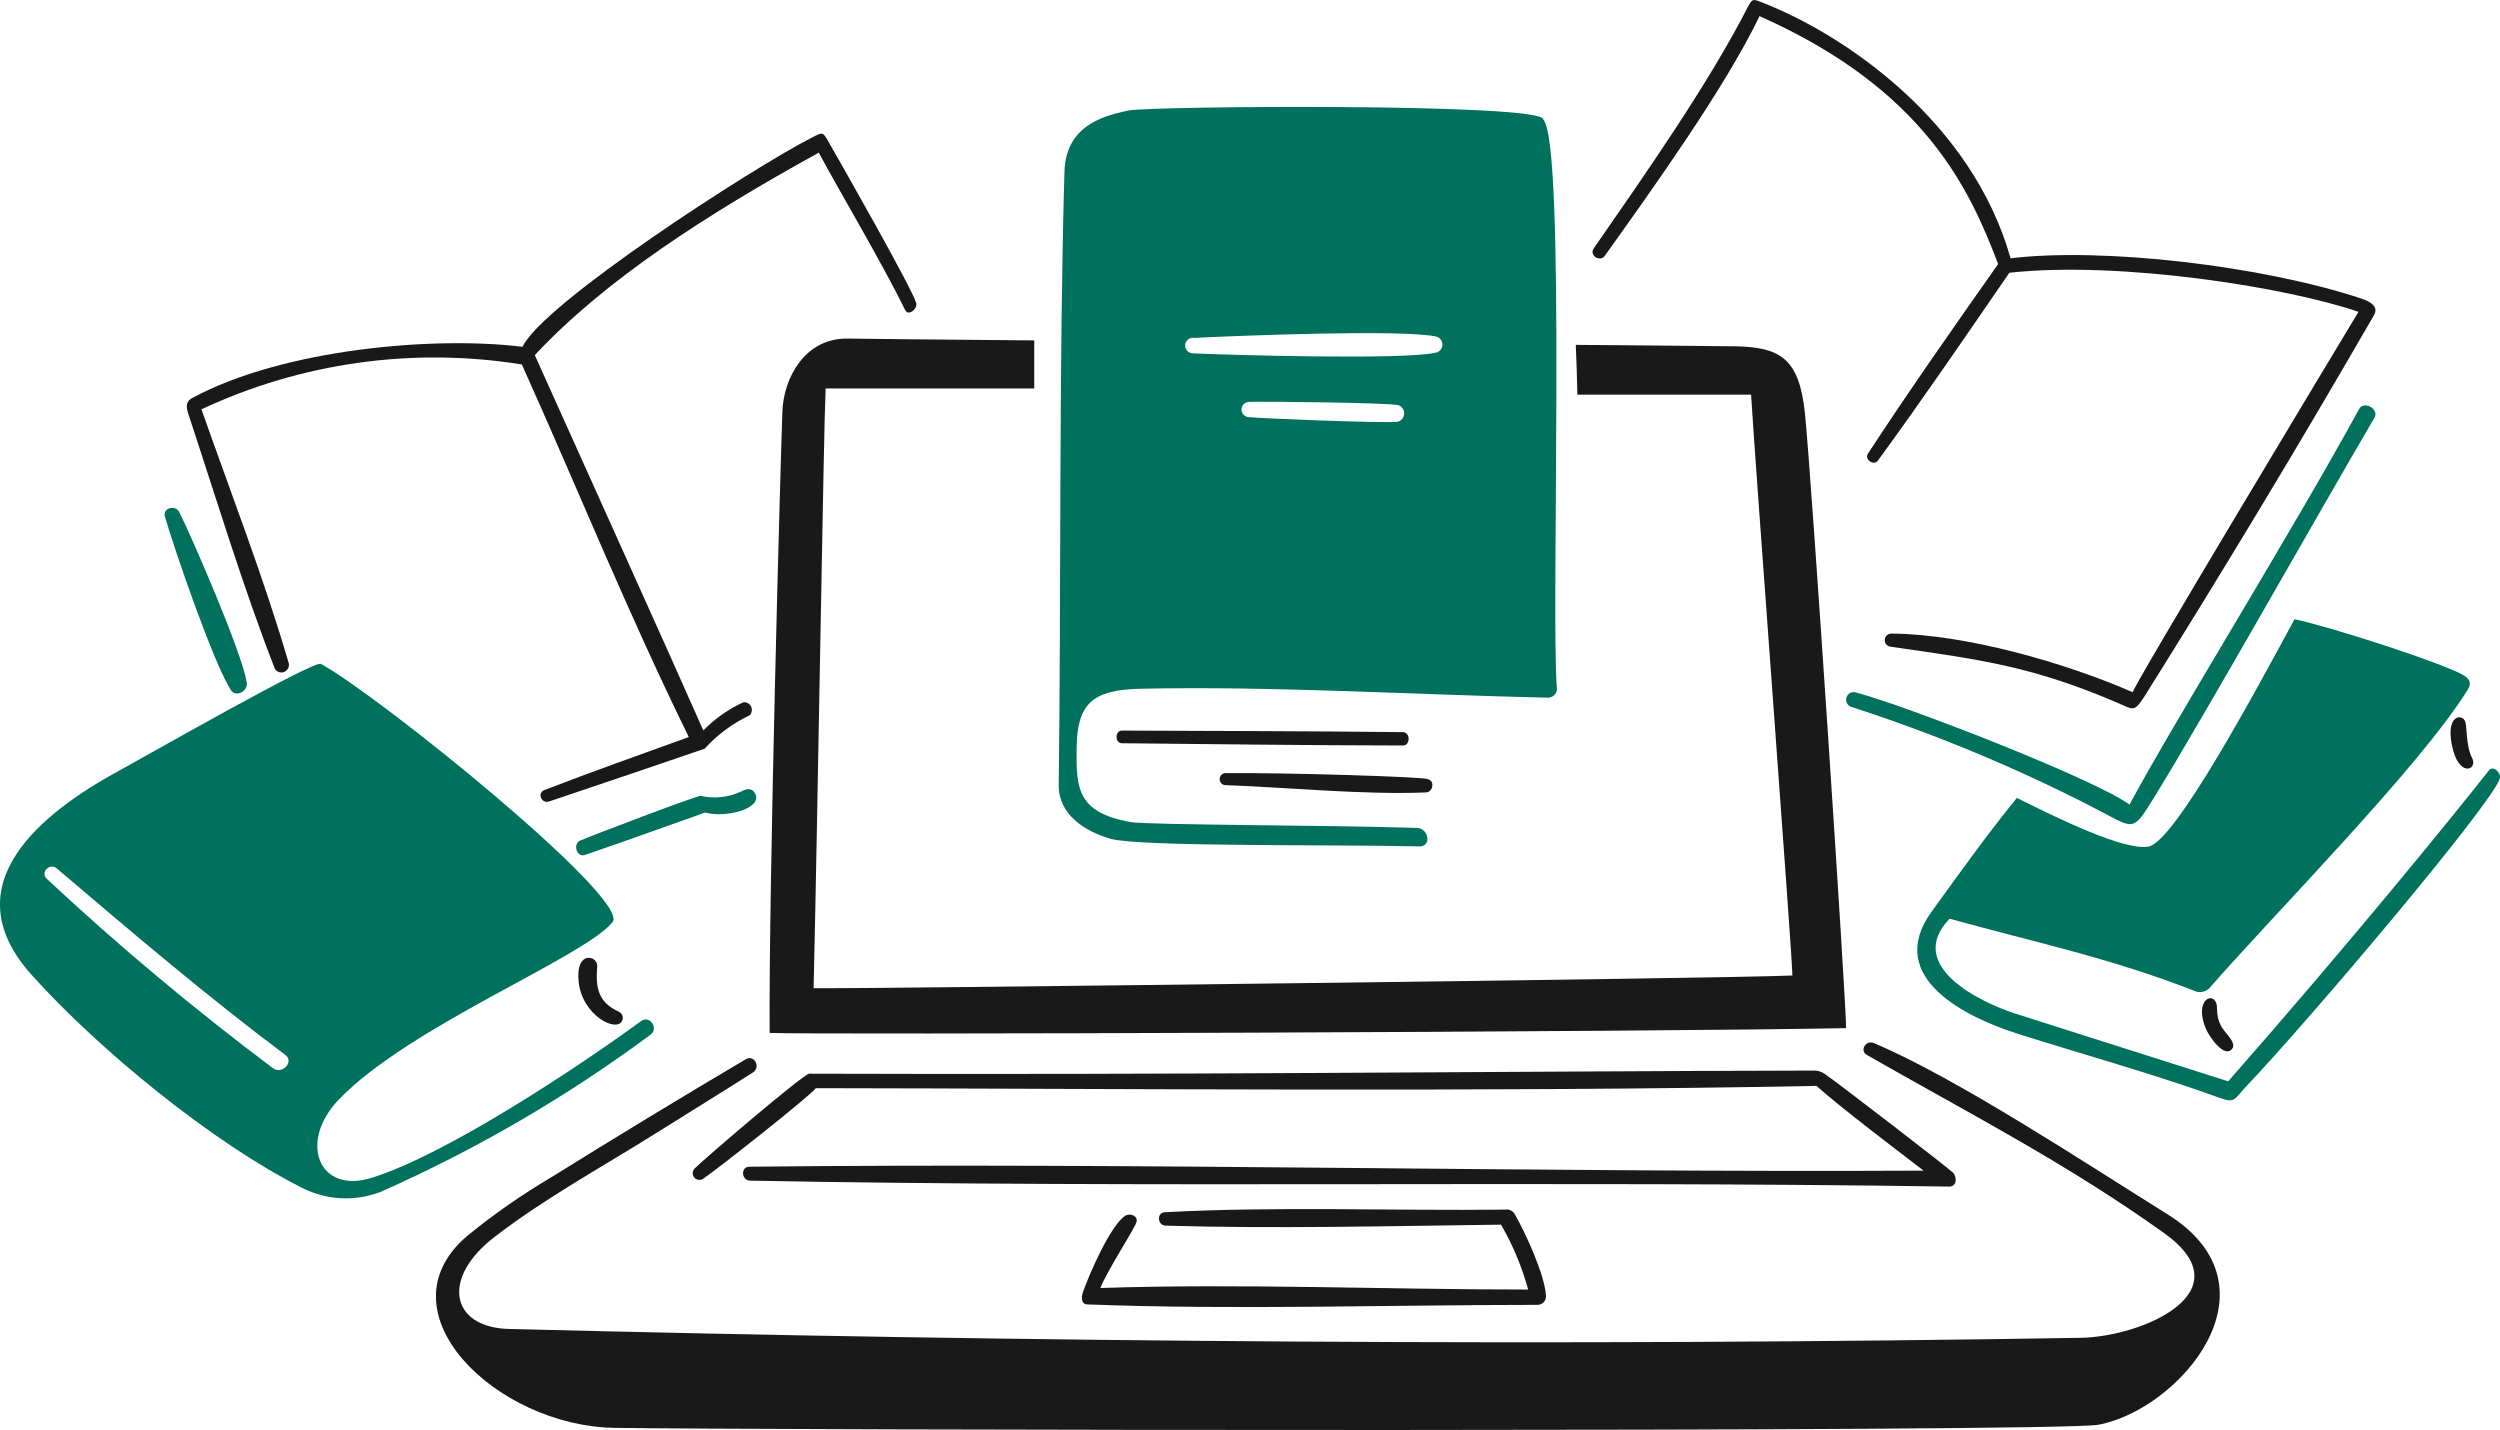
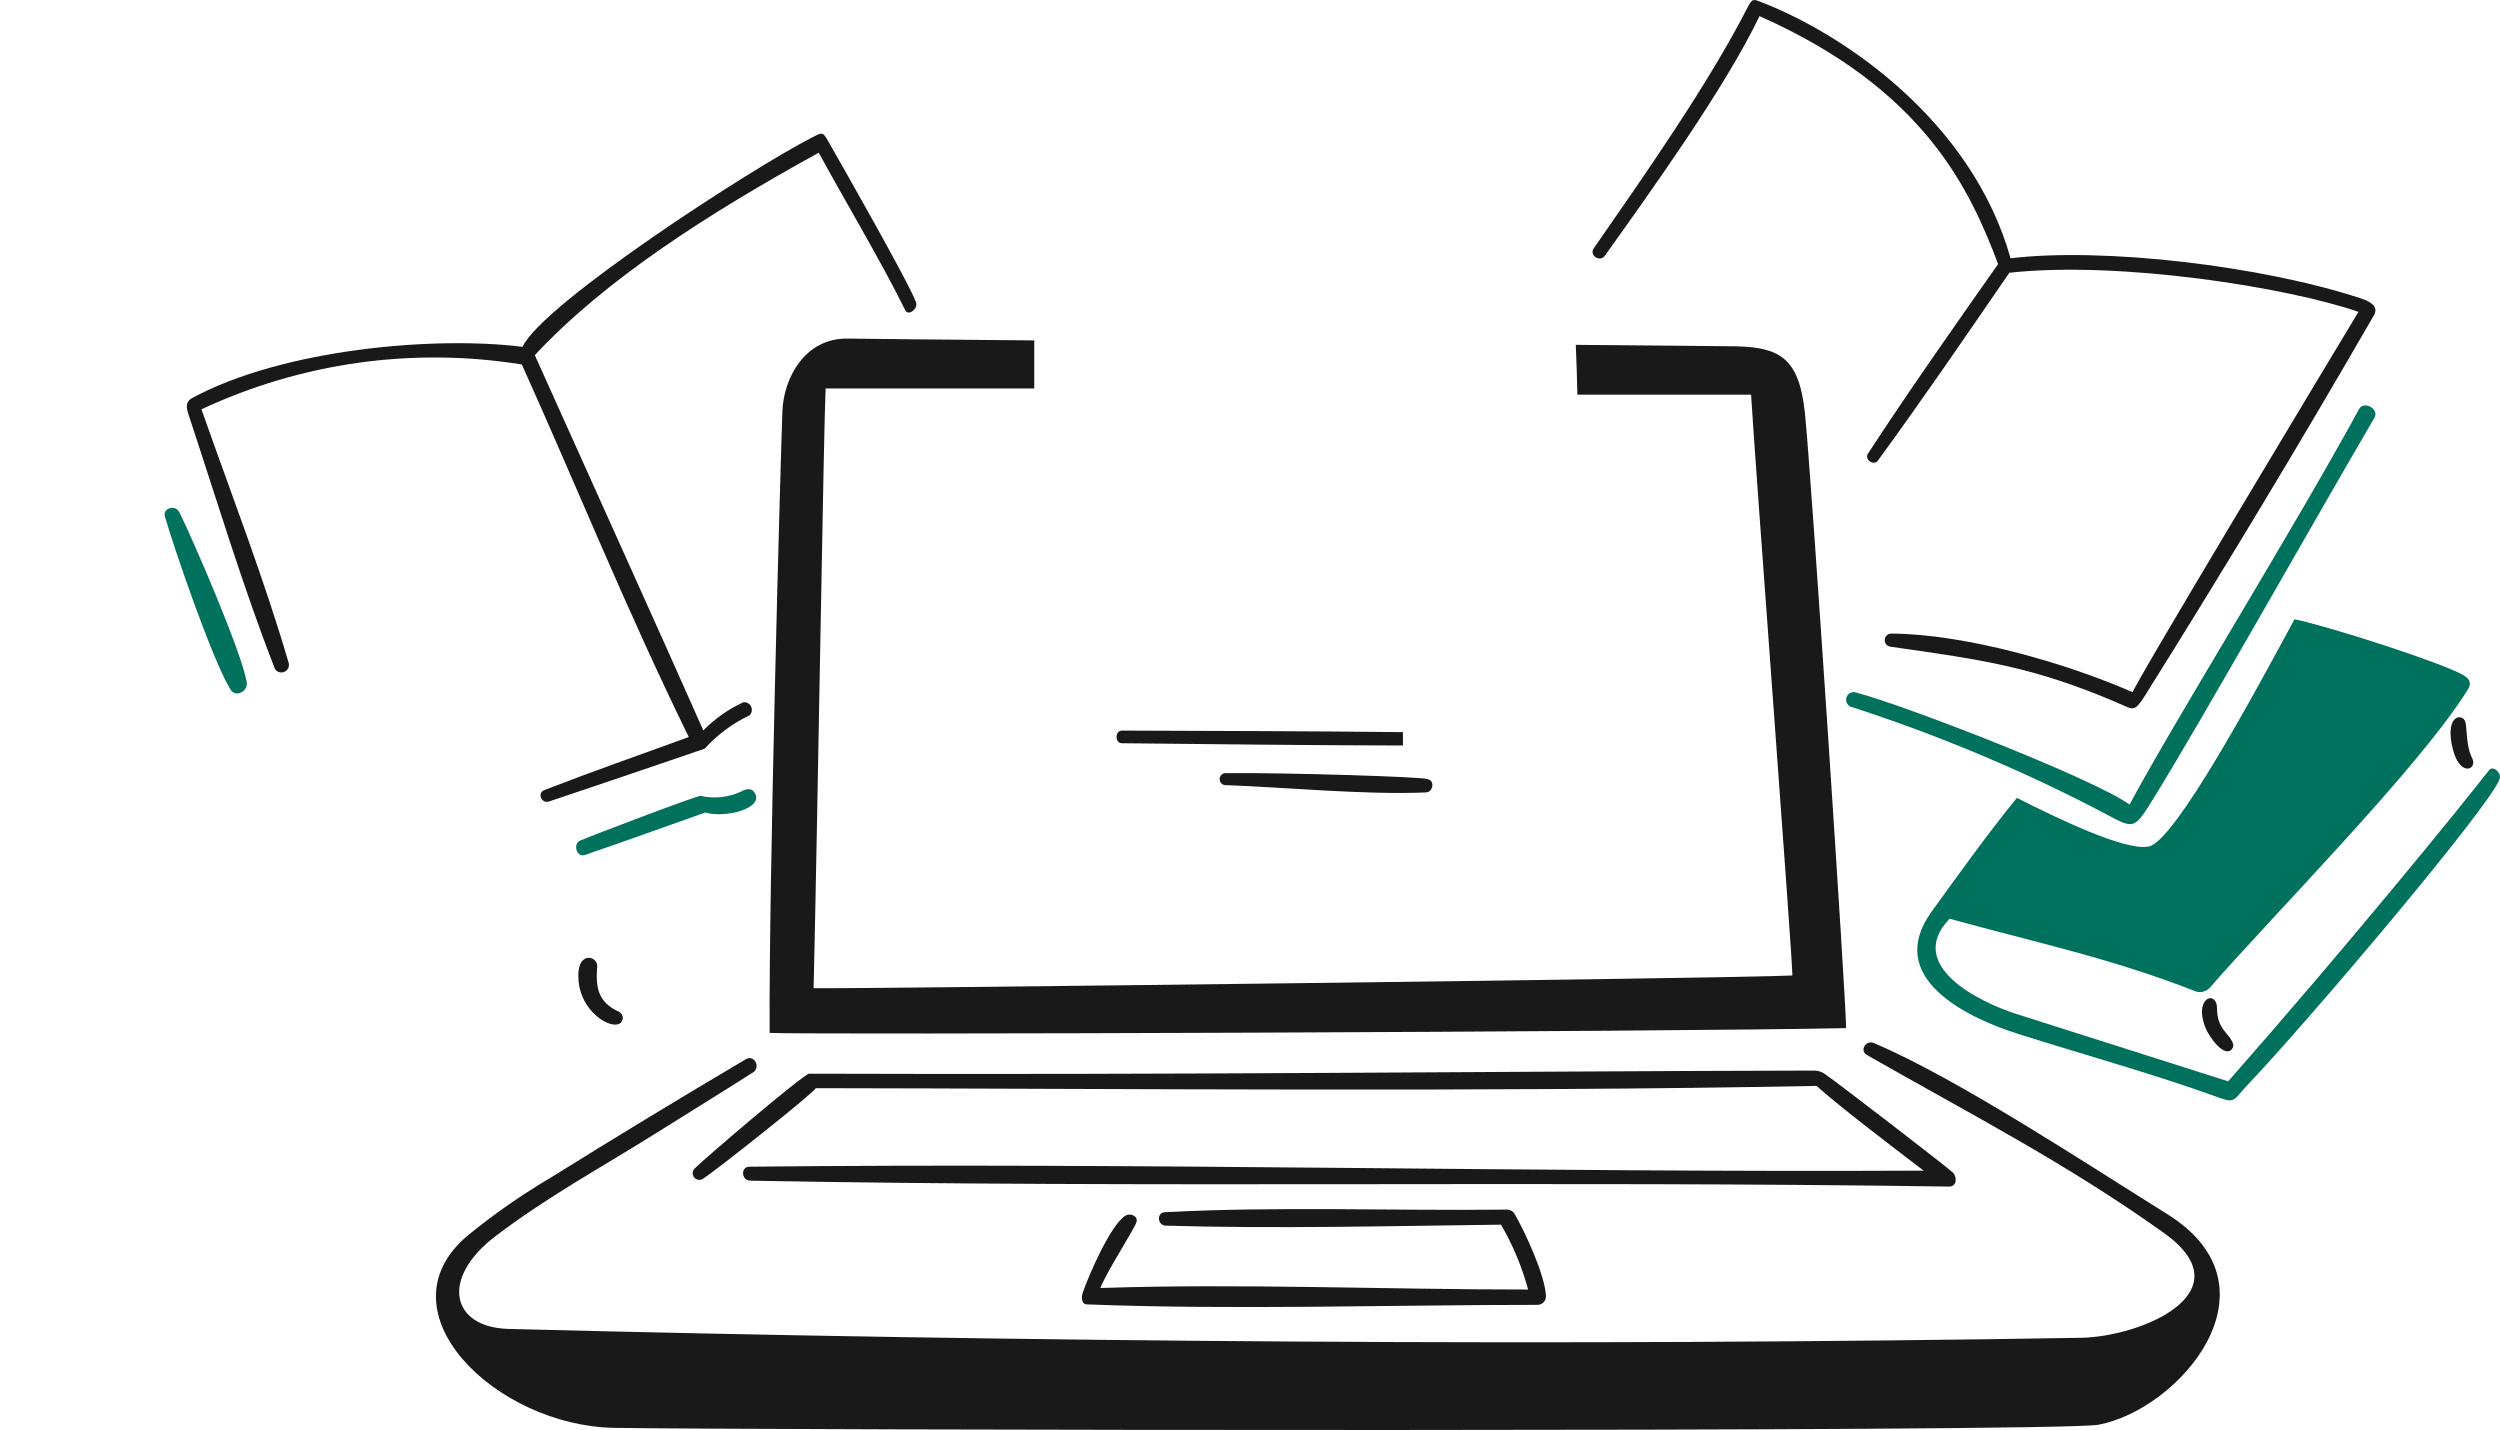
<svg xmlns="http://www.w3.org/2000/svg" width="500px" height="286px" viewBox="0 0 500 286" version="1.1">
-   <path d="M280.589,146.431 C261.845,146.215 243.101,146.197 224.373,146.118 C222.979,146.118 222.932,148.632 224.373,148.648 C243.114,148.834 261.845,149.069 280.589,149.101 C282.104,149.101 282.104,146.447 280.589,146.431 Z M244.964,154.63 C244.376,154.7 243.932,155.214 243.932,155.825 C243.932,156.435 244.376,156.949 244.964,157.019 C257.45,157.472 272.96,159.004 285.162,158.486 C286.649,158.457 287.028,156.059 285.497,155.835 C285.497,155.382 256.877,154.492 244.964,154.63 L244.964,154.63 Z" id="Shape" fill="#191919" />
+   <path d="M280.589,146.431 C261.845,146.215 243.101,146.197 224.373,146.118 C222.979,146.118 222.932,148.632 224.373,148.648 C243.114,148.834 261.845,149.069 280.589,149.101 Z M244.964,154.63 C244.376,154.7 243.932,155.214 243.932,155.825 C243.932,156.435 244.376,156.949 244.964,157.019 C257.45,157.472 272.96,159.004 285.162,158.486 C286.649,158.457 287.028,156.059 285.497,155.835 C285.497,155.382 256.877,154.492 244.964,154.63 L244.964,154.63 Z" id="Shape" fill="#191919" />
  <path d="M360.989,82.669 C359.841,71.66 356.044,69.451 347.11,69.259 C345.833,69.259 333.202,69.123 315.156,68.97 C315.293,72.336 315.419,75.746 315.474,78.93 L350.216,78.93 C350.991,92.208 358.477,191.239 358.477,195.094 C348.282,195.672 166.18,197.833 162.722,197.636 C163.51,164.365 164.745,84.822 165.126,77.694 L206.849,77.694 L206.849,68.081 C187.555,67.913 173.069,67.776 169.598,67.716 C160.927,67.548 156.71,75.712 156.481,82.243 C156.087,93.007 153.743,176.649 153.925,206.583 C162.004,206.965 332.498,206.386 369.217,205.626 C369.308,201.393 362.269,94.989 360.989,82.669 Z" id="Path" fill="#191919" />
  <path d="M433.474,242.839 C417.556,232.92 391.256,215.546 374.762,208.611 C373.163,207.943 371.824,210.128 373.407,211.008 C394.012,222.797 413.117,232.538 432.804,246.604 C449.25,258.361 428.449,267.358 416.126,267.562 C313.372,269.278 206.185,268.442 101.753,265.789 C90.182,265.485 88.047,255.668 99.013,247.308 C109.156,239.525 120.562,233.319 131.36,226.538 C137.771,222.501 144.23,218.556 150.596,214.487 C152.208,213.455 150.859,210.846 149.163,211.846 C136.126,219.552 123.177,227.412 110.313,235.425 C104.382,238.916 98.73,242.858 93.407,247.214 C75.65,262.388 99.21,285.146 122.802,285.571 C149.058,286.011 411.602,286.48 419.705,284.947 C435.891,281.893 456.953,257.471 433.474,242.839 Z M390.609,234.511 C391.448,235.511 391.398,237.348 389.77,237.316 C309.922,236.119 229.858,237.636 150.055,236.135 C148.272,236.135 148.059,233.358 149.886,233.342 C228.03,232.493 306.495,234.526 384.726,234.128 C378.785,229.577 368.337,221.671 363.296,217.18 C298.524,218.456 222.103,217.704 163.169,217.634 C162.089,219.153 143.296,233.976 140.753,235.661 C140.389,235.972 139.885,236.067 139.432,235.908 C138.978,235.749 138.645,235.362 138.556,234.891 C138.467,234.421 138.637,233.939 139.002,233.628 C140.966,231.668 160.75,214.739 161.847,214.739 C236.577,215.001 296.736,214.267 362.696,214.115 C363.464,214.081 364.222,214.294 364.858,214.723 C367.372,216.408 389.865,233.748 390.49,234.448 L390.609,234.511 Z M309.175,259.014 C309.249,259.492 309.115,259.978 308.806,260.352 C308.498,260.725 308.045,260.95 307.56,260.971 C278.199,260.971 246.641,262.019 217.445,260.879 C216.212,260.879 216.244,259.36 216.578,258.466 C217.795,254.916 222.137,244.964 225.09,243.127 C225.974,242.566 227.589,243.127 227.315,244.356 C227.042,245.585 221.33,254.28 220.081,257.602 C248.059,256.661 277.512,257.921 305.627,257.906 C304.394,253.365 302.571,249.003 300.205,244.932 C278.136,245.194 255.125,245.784 233.193,245.131 C231.504,245.131 231.215,242.535 232.98,242.446 C255.23,241.246 278.669,242.184 301.057,241.922 C301.792,241.805 302.526,242.141 302.916,242.773 C305.162,246.664 308.894,254.888 309.183,259.014 L309.175,259.014 Z" id="Shape" fill="#191919" />
-   <path d="M225.631,22.109 C222.01,22.977 213.183,24.412 212.893,34.306 C211.777,72.132 212.236,119.341 211.745,156.965 C211.669,162.836 216.833,166.251 222.131,167.759 C227.876,169.391 266.809,168.873 283.931,169.283 C286.344,169.283 285.777,165.671 283.366,165.579 C266.809,165.032 229.3,165.013 226.011,164.405 C215.322,162.439 215.245,157.529 215.322,149.662 C215.427,140.803 218.376,137.984 227.936,137.754 C254.405,137.175 282.92,138.944 309.561,139.539 C310.095,139.55 310.606,139.322 310.955,138.918 C311.303,138.514 311.453,137.975 311.362,137.449 C310.17,122.63 313.24,28.68 308.659,23.923 C309.22,20.555 229.387,21.206 225.631,22.109 Z M249.895,80.38 C252.095,80.259 276.931,80.52 279.679,81.023 C280.4,81.278 280.87,81.972 280.838,82.734 C280.807,83.497 280.281,84.15 279.542,84.345 C276.854,84.695 251.881,83.661 249.758,83.432 C248.914,83.394 248.26,82.68 248.298,81.838 C248.336,80.995 249.051,80.343 249.895,80.38 L249.895,80.38 Z M238.689,67.591 C246.037,67.193 281.135,65.79 287.351,67.346 C288.046,67.574 288.508,68.23 288.487,68.96 C288.466,69.69 287.966,70.318 287.259,70.505 C281.288,72.032 245.762,70.995 238.597,70.674 C238.026,70.673 237.501,70.363 237.226,69.865 C236.951,69.366 236.969,68.757 237.273,68.276 C237.577,67.794 238.12,67.516 238.689,67.549 L238.689,67.591 Z" id="Shape" fill="#00715D" />
  <path d="M472.227,59.698 C452.385,53.136 420.552,49.429 402.116,51.661 C394.359,24.143 368.738,6.808 352.327,0.458 C350.797,-0.136 350.507,-0.426 349.593,1.344 C341.607,16.961 328.751,35.251 318.746,49.675 C317.784,51.049 319.951,52.487 320.927,51.202 C330.349,38.01 345.008,17.586 351.907,3.226 C384.979,17.908 393.972,37.939 399.627,52.806 C390.832,65.32 381.947,77.927 373.579,90.747 C372.83,91.892 374.755,93.237 375.577,92.121 C384.589,79.792 393.215,67.141 401.871,54.55 C424.017,52.12 457.708,57.513 471.694,62.373 C467.236,69.761 426.653,137.151 426.545,138.449 C413.033,132.537 393.062,126.822 378.314,126.716 C377.843,126.697 377.398,126.93 377.145,127.329 C376.893,127.727 376.873,128.23 377.091,128.648 C377.31,129.066 377.735,129.335 378.206,129.355 C396.679,131.993 406.698,133.341 423.766,140.676 C426.621,141.913 426.819,142.494 428.881,139.301 C444.486,114.411 460.181,88.38 474.871,62.904 C475.367,61.914 475.222,60.687 472.227,59.698 Z" id="Path" fill="#191919" />
  <path d="M471.813,81.817 C458.623,106.013 434.688,144.529 425.912,160.91 C418.494,155.633 381.192,141.136 371.07,138.459 C370.305,138.29 369.537,138.728 369.293,139.47 C369.049,140.213 369.409,141.02 370.125,141.335 C386.766,146.709 402.942,153.423 418.494,161.411 C427.069,165.776 426.264,166.887 431.031,159.145 C440.735,143.386 463.374,103.187 474.891,83.553 C475.898,81.817 472.789,80.036 471.813,81.817 Z" id="Path" fill="#00715D" />
  <path d="M444.175,205.122 C442.83,202.443 443.945,201.026 442.798,199.93 C441.651,198.834 439.124,200.829 441.159,205.713 C441.913,207.511 445.003,211.804 446.473,209.701 C447.332,208.442 444.942,206.644 444.175,205.122 Z M494.451,151.674 C493.029,148.916 493.531,144.944 492.921,144.051 C492.127,142.736 489.291,143.244 490.333,148.801 C491.665,155.814 495.612,153.929 494.451,151.674 L494.451,151.674 Z" id="Shape" fill="#191919" />
-   <path d="M128.227,204.214 C115.662,213.393 89.344,230.879 74.372,235.552 C63.677,238.929 59.66,228.327 67.743,219.924 C81.949,205.161 116.754,191.514 122.513,184.425 C126.241,179.834 75.655,139.026 64.165,132.775 C62.762,132.013 28.002,151.891 23.754,154.169 C8.646,162.406 -9.993,176.844 6.343,194.997 C19.729,209.913 42.567,228.615 60.425,237.57 C65.278,240.04 70.949,240.345 76.04,238.409 C95.17,229.947 113.303,219.391 130.108,206.934 C131.818,205.691 129.94,202.96 128.227,204.214 Z M54.557,213.607 C38.817,201.814 23.725,189.18 9.348,175.76 C8.005,174.464 9.944,172.491 11.35,173.683 C26.353,186.427 41.295,199.185 57.061,210.982 C58.926,212.372 56.415,215.013 54.557,213.607 Z" id="Shape" fill="#00715D" />
  <path d="M123.898,202.407 C119.458,200.438 119.134,197.369 119.442,193.247 C119.597,191.154 115.082,189.917 115.72,196.301 C116.417,203.14 123.37,206.584 124.439,204.134 C124.715,203.506 124.485,202.774 123.898,202.407 L123.898,202.407 Z" id="Path" fill="#191919" />
  <path d="M35.82,102.405 C35.103,100.882 32.488,101.597 32.979,103.304 C34.781,109.546 42.663,132.615 46.193,138.037 C47.232,139.559 49.622,138.205 49.358,136.514 C48.395,130.53 38.542,107.826 35.823,102.334 L35.82,102.405 Z M151.041,158.745 C150.349,157.399 149.16,157.785 148.139,158.348 C145.631,159.499 142.81,159.789 140.119,159.171 C139.539,159.05 118.151,167.18 116.043,168.111 C114.516,168.778 115.325,171.565 116.99,170.987 C125.025,168.247 133.015,165.339 141.035,162.505 C144.928,163.649 152.594,161.777 151.041,158.745 L151.041,158.745 Z" id="Shape" fill="#00715D" />
  <path d="M183.233,60.584 C182.383,57.626 168.485,33.22 166.023,28.919 C164.503,26.26 164.745,26.304 162.282,27.559 C150.348,33.676 108.584,60.687 104.502,69.364 C86.853,67.161 56.554,69.808 38.417,79.612 C37.367,80.196 37.104,81.052 37.629,82.674 C43.194,99.499 48.607,117.458 54.992,133.794 C55.382,134.402 56.142,134.652 56.814,134.393 C57.486,134.135 57.886,133.439 57.775,132.725 C52.879,115.897 46.129,98.474 40.291,81.863 C60.284,72.511 82.6,69.389 104.371,72.898 C115.546,97.727 125.091,121.528 137.758,147.408 C128.134,150.913 118.463,154.291 108.881,158.01 C107.361,158.591 108.304,160.794 109.795,160.303 C112.438,159.447 140.884,149.782 140.929,149.738 C143.461,146.942 146.516,144.675 149.918,143.065 C150.381,142.604 150.501,141.898 150.217,141.308 C149.933,140.718 149.307,140.375 148.66,140.456 C145.677,141.829 142.968,143.738 140.664,146.087 C132.744,128.142 116.512,92.333 106.96,71.025 C121.067,55.911 141.409,42.847 163.757,30.533 C167.679,37.892 176.377,52.501 181.044,62.029 C181.666,63.307 183.575,61.775 183.233,60.584 Z" id="Path" fill="#191919" />
  <path d="M497.825,154.03 C491.257,162.389 470.283,188.251 445.635,216.268 L403.233,202.778 C396.111,200.52 380.849,193.142 389.918,183.745 C407.295,188.557 422.052,191.567 439.261,198.317 C440.178,198.571 441.16,198.322 441.849,197.663 C455.19,182.387 484.011,153.346 493.579,137.883 C494.126,136.999 494.325,135.973 492.681,135.029 C488.477,132.584 466.314,125.419 458.905,123.844 C451.175,138.144 435.047,168.161 429.782,169.292 C425.142,170.3 411.522,163.687 403.37,159.577 C397.359,166.963 391.865,174.687 386.314,182.339 C376.711,195.616 393.523,203.588 403.627,206.782 C417.079,211.045 430.688,214.772 443.964,219.584 C447.116,220.713 446.748,219.874 449.481,217.017 C461.653,204.245 498.046,161.244 499.924,155.802 C500.381,154.673 498.658,152.974 497.825,154.03 Z" id="Path" fill="#00715D" />
</svg>